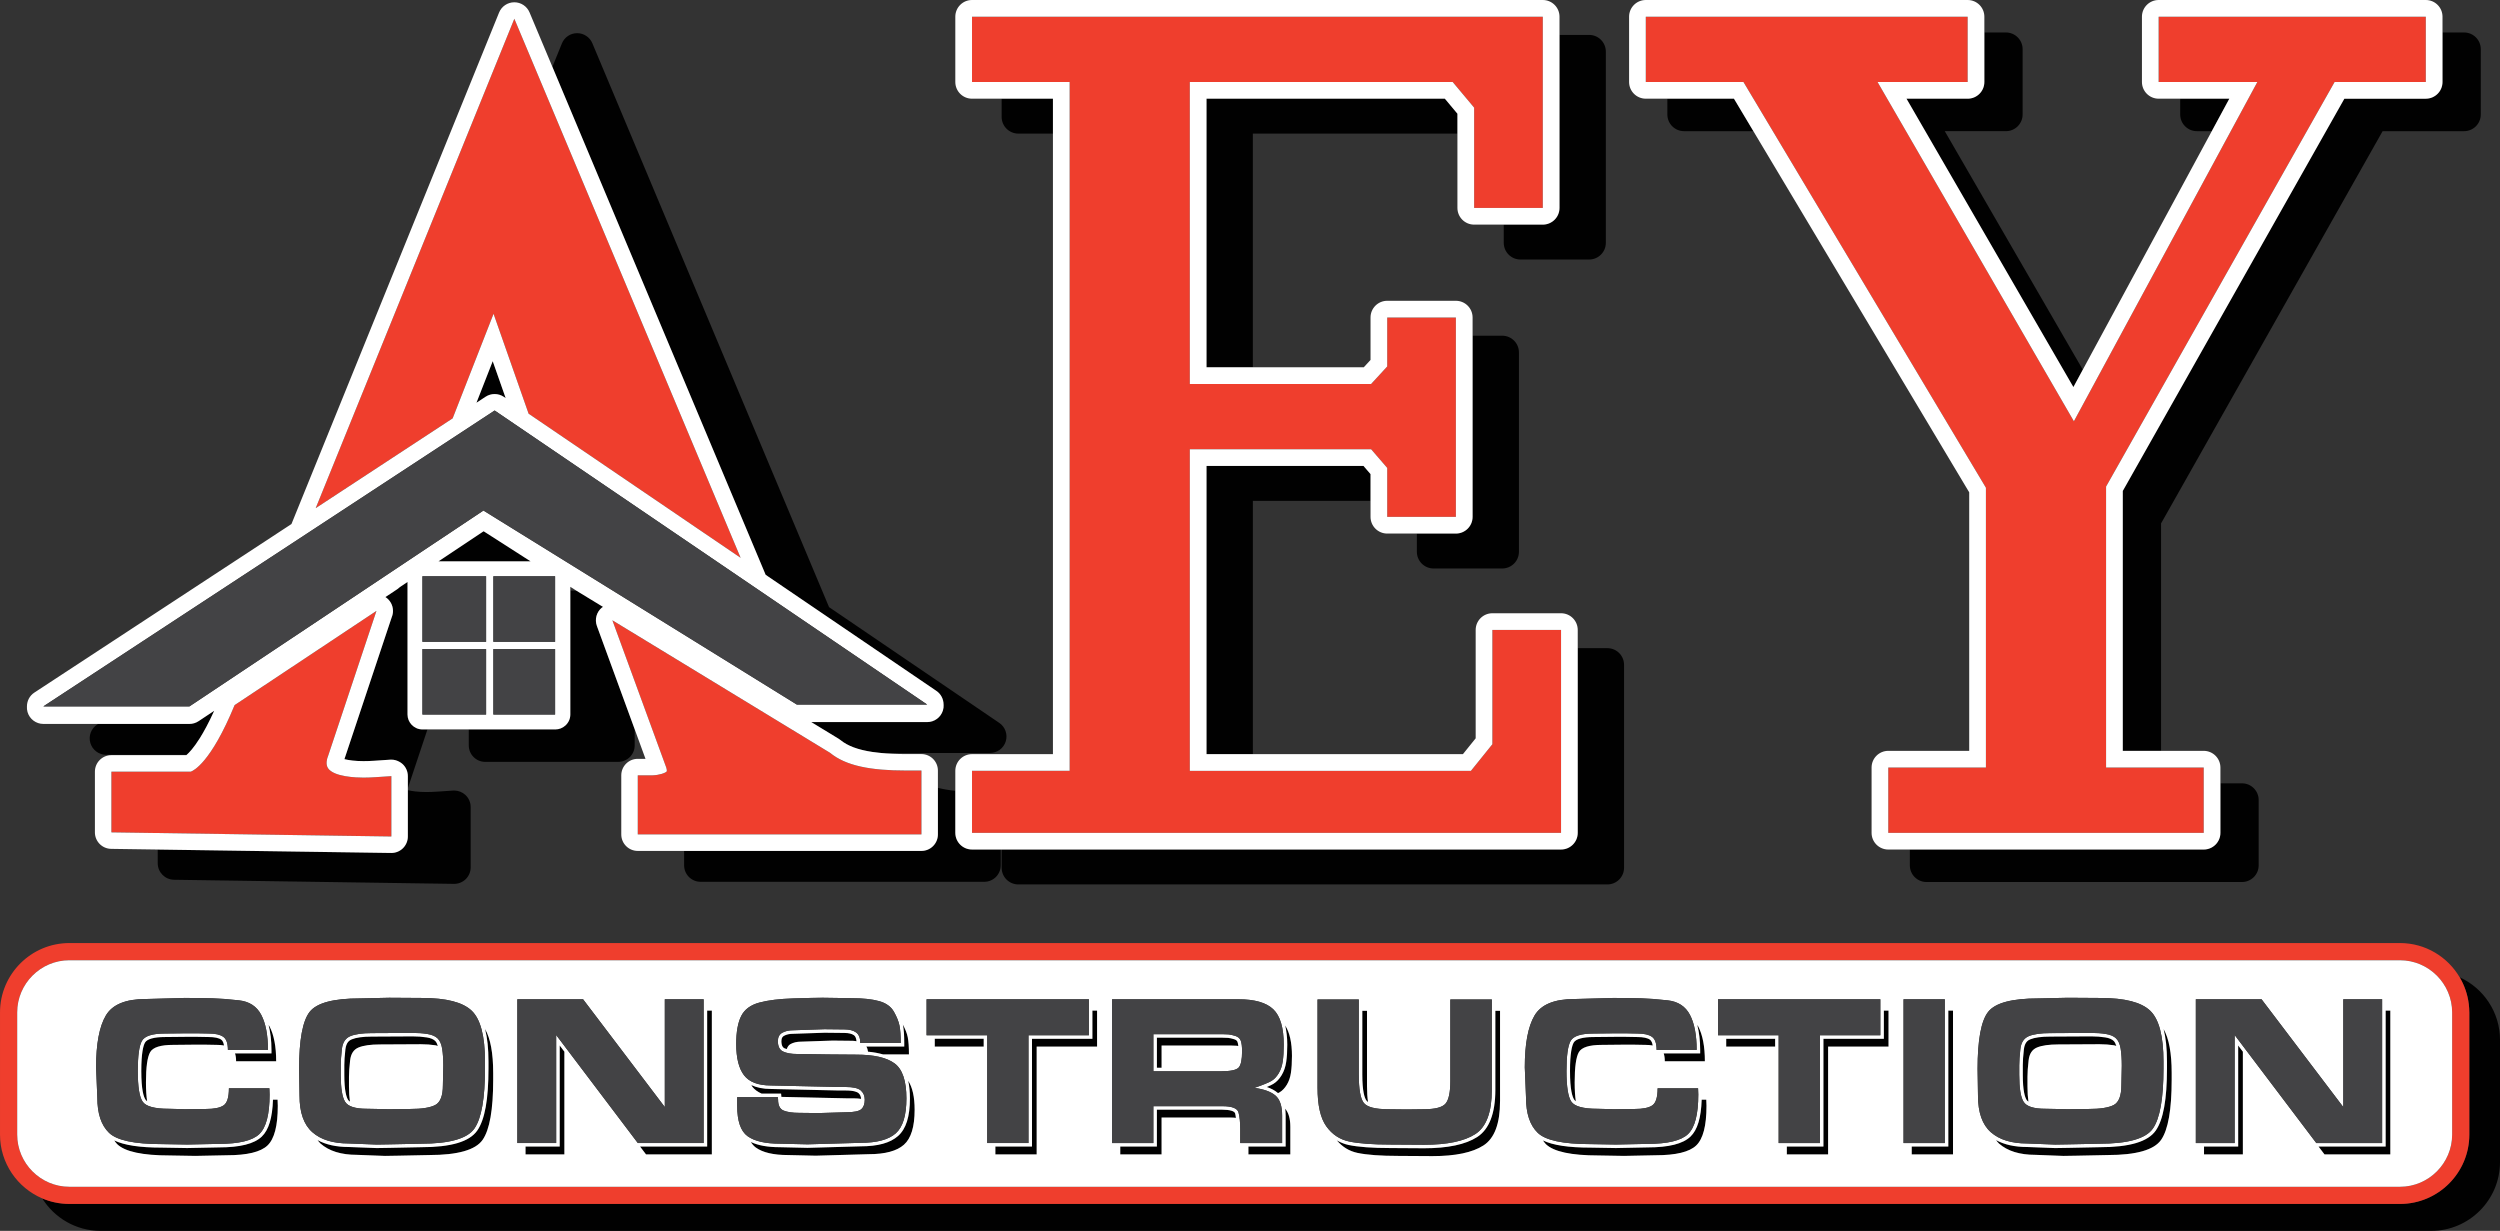
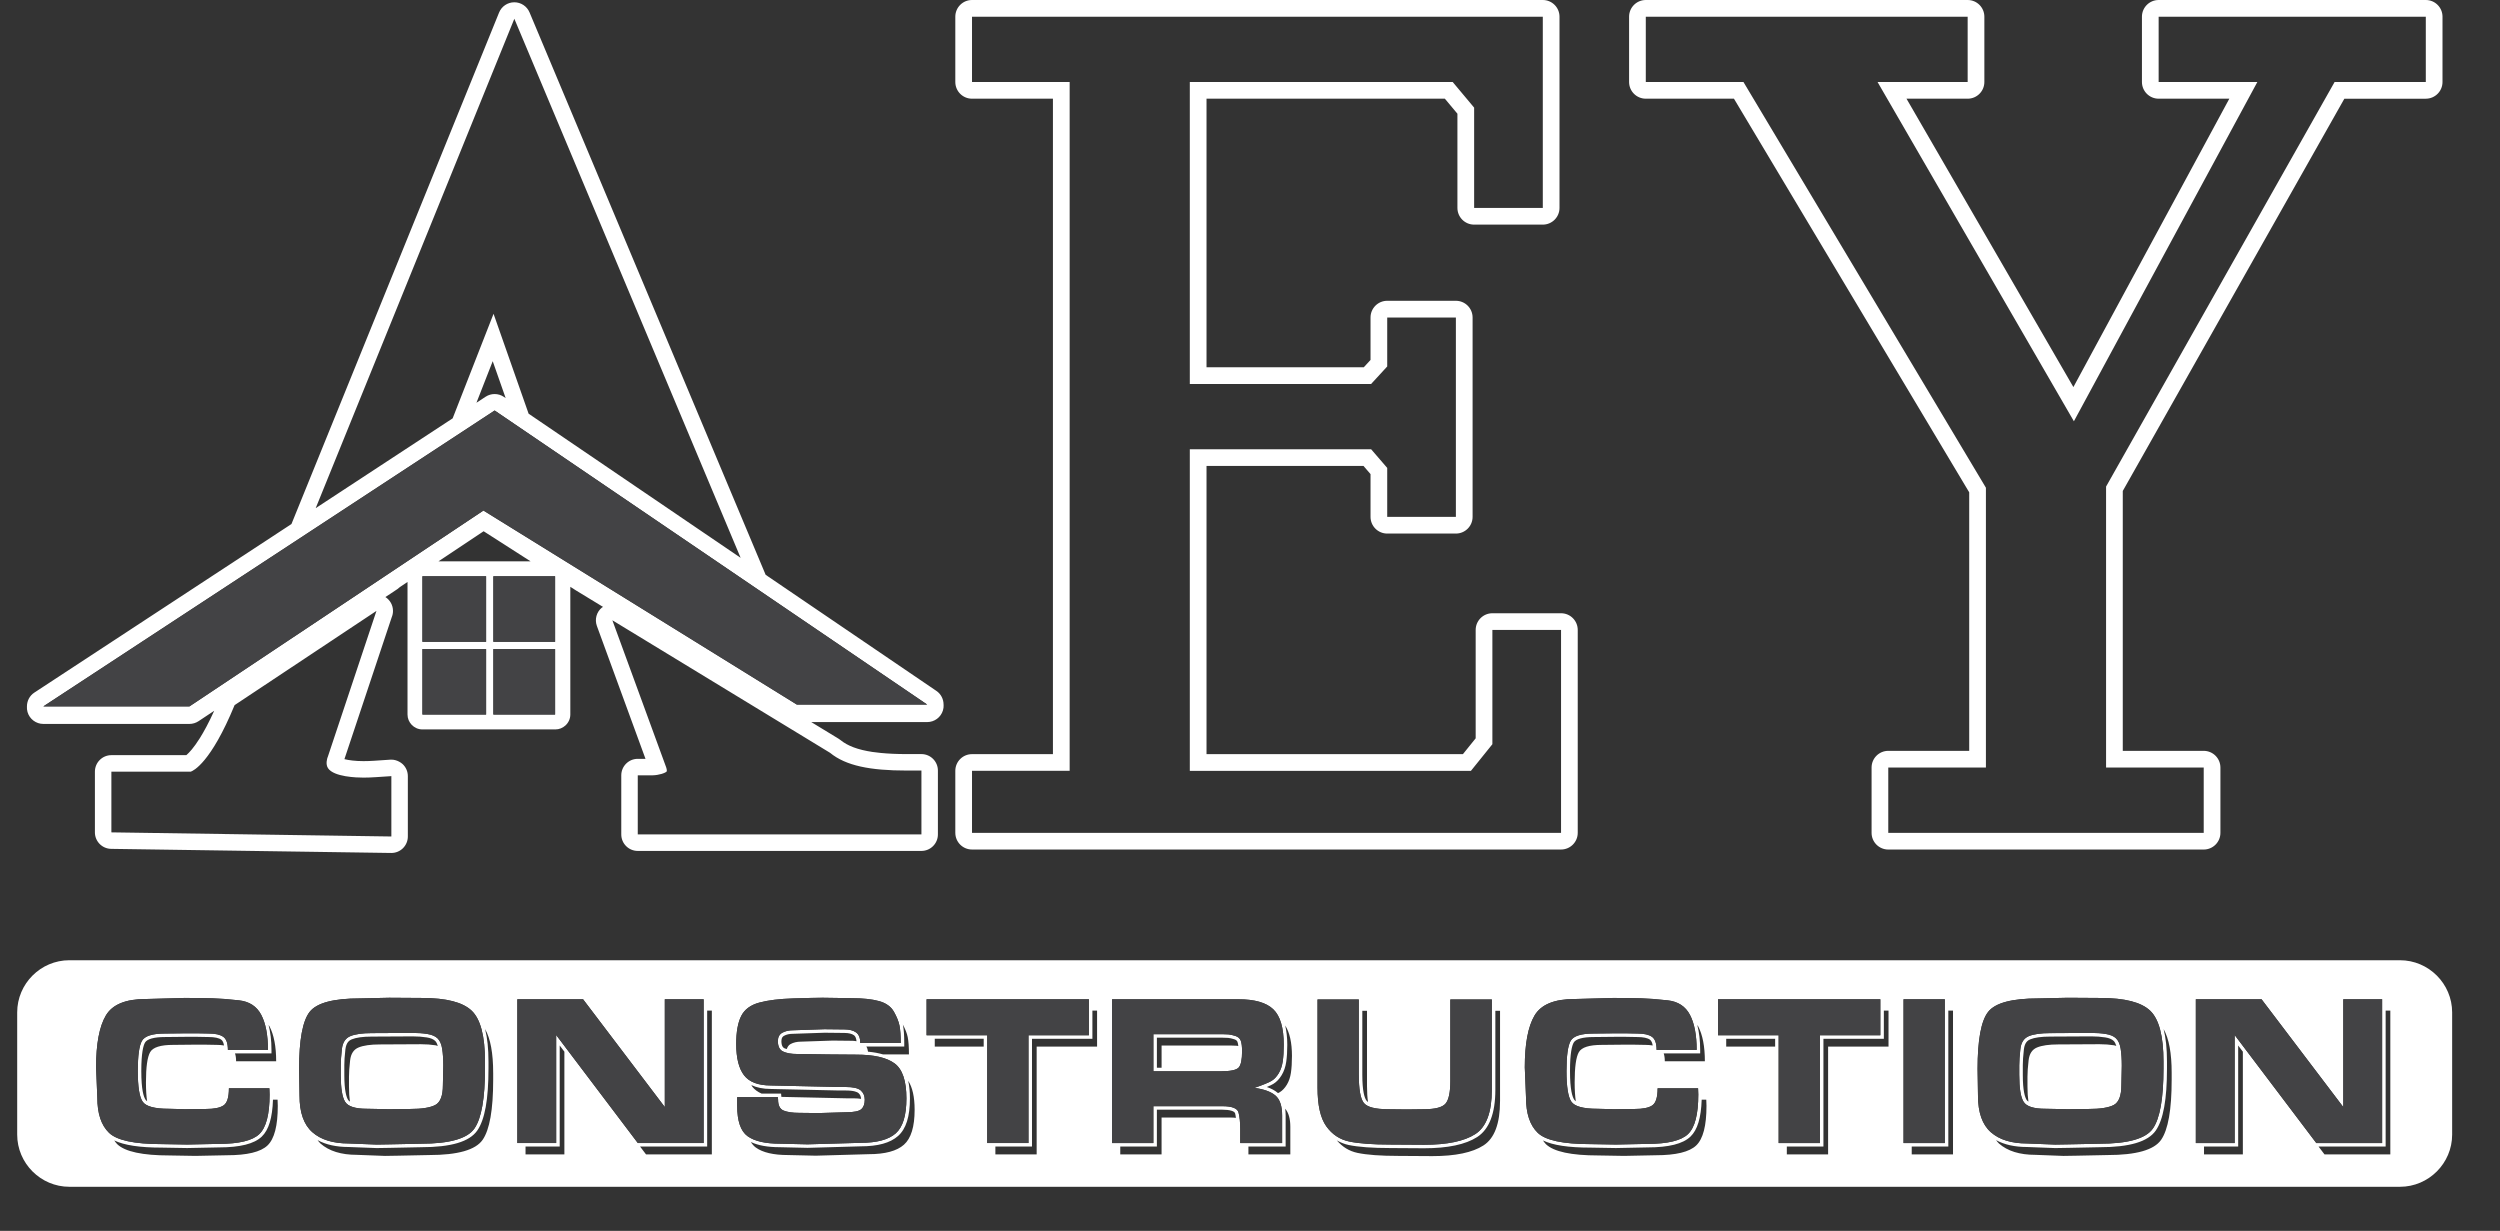
<svg xmlns="http://www.w3.org/2000/svg" id="Layer_2" viewBox="0 0 242.696 119.491">
  <rect x="0" y="0" width="242.696" height="119.491" fill="#333333" stroke="none" />
  <defs>
    <style>.cls-1{fill:#434345;}.cls-1,.cls-2,.cls-3,.cls-4{stroke-width:0px;}.cls-2{fill:#fff;}.cls-3{fill:#ef3e2d;}.cls-4{fill:#010101;}</style>
  </defs>
  <g id="LOGO:_PRODUCTION">
    <g id="LOGO:_PRODUCTION-2">
-       <path id="BLACK" class="cls-4" d="m39.593,76.709c.398.096,1.017.179,1.788.179.334,0,.694-.012,1.069-.038l1.536-.103c.036-.002.07-.003.106-.003.404,0,.796.154,1.093.432.324.303.507.726.507,1.17v5.859c0,.428-.171.839-.476,1.139-.3.296-.704.461-1.124.461h-.024l-27.178-.399c-.875-.014-1.577-.726-1.577-1.601v-1.331l1.6.024,21.057.309h.024c.42,0,.824-.164,1.124-.461.305-.3.476-.711.476-1.139v-4.497Zm.367-6.353c-.246-.26-.399-.608-.399-.994v-12.864l-.74.493c-.074.072-.152.135-.238.194l-1.168.775c.442.285.736.78.736,1.346,0,.216-.043.421-.122.61l-2.006,6.018-.329.987-2.258,6.775c.394.101,1.041.192,1.846.192.334,0,.694-.012,1.069-.038l1.536-.103c.036-.002.07-.003.106-.003.271,0,.534.075.769.204.115.064.226.136.324.227.324.303.507.726.507,1.17v1.173l1.903-5.709h-.486c-.414,0-.786-.176-1.05-.455Zm34.368-14.553l4.345,2.954,12.235,8.318c.451.307.698.814.693,1.34 0.0.007.003.013.004.02.007.178-.011.358-.066.535-.206.671-.826,1.129-1.529,1.129h-11.253l2.655,1.617c.063.039.125.082.182.128.693.568,1.696.943,3.097,1.154.263.039.543.072.835.1h10.582c.702,0,1.324-.457,1.529-1.129.207-.671-.048-1.399-.629-1.793l-16.525-11.238L57.505,4.2c-.25-.594-.831-.98-1.475-.98h-.01c-.647.003-1.23.397-1.473.999l-.921,2.27.878,2.092,19.824,47.222Zm-28.074-16.706l.889-.583c.266-.175.572-.262.877-.262.313,0,.629.092.899.277l.173.117-1.258-3.585-1.579,4.035Zm-26.866,32.58c.404-.642.878-1.51,1.406-2.676l-1.52,1.01c-.262.173-.57.267-.886.267h-8.863l-.068.042c-.605.379-.885,1.112-.689,1.798.197.685.826,1.158,1.538,1.158h7.816c.236-.205.675-.664,1.265-1.6Zm32.117-17.185l-.624-.4-3.932-2.519-4.379,2.919h8.934Zm39.546,26.513c0,.884-.716,1.601-1.6,1.601h-23.039v1.397c0,.884.716,1.601,1.6,1.601h27.538c.884,0,1.6-.718,1.6-1.601v-1.532h-2.789c-.896,0-1.62-.726-1.62-1.62v-4.08c-.592-.058-1.155-.154-1.69-.289v4.522Zm-30.868-14.12l-.578-1.58-1.66-4.538c-.233-.639-.038-1.355.488-1.786.022-.018.049-.024.072-.041.012-.009.027-.013.039-.022l-2.592-1.578h-.586v12.022c0,.425-.187.804-.478,1.069-.257.234-.596.38-.971.38h-8.41v1.55c0,.884.716,1.601,1.6,1.601h6.181c.008,0,.016-.002.024-.002h.658c.008 0.0.016.002.024.002h5.993c.008,0,.016-.002.024-.002h.004c.884,0,1.6-.718,1.6-1.6v-1.561l-.029-.078-1.404-3.837Zm178.599,27.99c.458.775.765,1.647.88,2.58.034.272.056.547.056.828v11.861c0,3.713-3.02,6.733-6.733,6.733H6.735c-.935,0-1.825-.192-2.635-.538,1.182,1.889,3.276,3.152,5.664,3.152h226.251c3.684,0,6.682-2.997,6.682-6.682v-11.861c0-2.696-1.609-5.019-3.914-6.074Zm-212.428,7.391h-3.539c.068.207.104.459.104.762h3.89c0-1.437-.218-2.571-.653-3.402-.024-.045-.058-.078-.083-.121.179.694.281,1.494.281,2.42v.341Zm-.944,8.077c-.738.704-2.103,1.047-4.169,1.047l-3.073.063-2.482-.043c-2.112,0-3.625-.23-4.595-.695.093.122.176.254.285.359.757.731,2.458,1.098,5.104,1.098l2.489.043,3.061-.063c1.961,0,3.275-.317,3.939-.952s.997-1.915.997-3.84l-.021-.606h-.446c-.056,1.76-.411,2.943-1.09,3.59Zm-8.612-8.907l2.033-.021h1.106l1.125.021c.259,0,.482.022.685.057-.038-.233-.113-.451-.266-.562-.233-.168-.653-.257-1.219-.257l-1.12-.021h-1.101l-2.038.021c-1.043,0-1.728.192-1.925.538-.164.286-.36.999-.36,2.764,0,1.804.224,2.509.413,2.782.03.044.081.095.153.147-.073-.487-.112-1.092-.112-1.828,0-1.483.135-2.461.406-2.934.269-.471,1.009-.707,2.221-.707Zm30.625,2.288c0,3.001-.355,4.972-1.088,6.024-.759,1.091-2.549,1.62-5.465,1.62l-3.021.063-1.283.021-2.713-.104c-1.205,0-2.218-.224-3.024-.669.094.111.176.236.285.332.831.731,2.007,1.098,3.535,1.098l2.725.104,1.264-.021,3.021-.063c2.776,0,4.508-.492,5.193-1.475.683-.983,1.026-2.925,1.026-5.829v-.67c0-1.92-.265-3.337-.786-4.261.221.849.331,1.897.331,3.161v.668Zm-13.454,3.224c-.058-.412-.092-.898-.092-1.482v-.944c0-.42.036-.947.11-1.584.072-.637.344-1.053.819-1.249.474-.195,1.165-.295,2.074-.295l3.989-.021c.5,0,.969.036,1.411.104.084.013.146.043.222.062-.065-.204-.145-.379-.257-.487-.171-.166-.445-.281-.814-.339-.421-.067-.879-.101-1.357-.101l-3.991.021c-.858,0-1.512.091-1.942.269-.226.092-.534.296-.612.973-.072.62-.106,1.139-.106,1.545v.945c0,1.514.202,2.151.372,2.42.039.062.107.112.173.163Zm20.366,4.359h-3.317v.761h3.771v-9.971l-.454-.601v9.811Zm14.315,0h-6.512l.576.761h6.39v-13.957h-.454v13.196Zm7.206-4.828l.001.007,6.379.141h.653c.271,0,.499.021.706.053-.017-.234-.09-.421-.253-.562-.108-.094-.414-.252-1.249-.252h-.659l-6.587-.147c-.761,0-1.389-.136-1.907-.377.031.045.053.102.086.145.228.298.54.519.916.683h1.89l.026.31Zm1.918-5.356l3.061-.104,1.934.021c.143,0,.257.026.382.043-.027-.266-.097-.473-.239-.576-.211-.152-.526-.229-.94-.229l-1.92-.021-3.073.104c-.346,0-.639.067-.868.197-.116.067-.252.185-.252.51,0,.502.176.644.31.707.059.028.146.041.216.064.064-.2.166-.37.352-.476.284-.159.629-.24,1.038-.24Zm10.01.132v.341h-3.681c.084.135.138.303.164.501.545.047,1.019.139,1.447.261h2.525c0-.713-.039-1.269-.118-1.675-.072-.37-.241-.786-.483-1.237.005.023.017.048.021.071.086.43.125,1.0.125,1.738Zm.553,5.38c0,1.764-.377,2.956-1.151,3.643-.762.678-1.956,1.007-3.641,1.007l-5.152.147-2.679-.063c-1.194,0-2.118-.17-2.821-.505.135.213.29.398.477.534.671.488,1.718.733,3.14.733l2.686.062,5.133-.146c1.593,0,2.735-.307,3.426-.921.692-.613,1.038-1.744,1.038-3.39,0-1.246-.211-2.18-.624-2.817.111.499.169,1.069.169,1.715Zm7.158-5.792h-4.75v.761h4.75v-.761Zm10.554,0h-5.865v10.463h-3.554v.761h4.008v-10.463h5.865v-3.494h-.454v2.733Zm13.389.656c.236,0,.44.009.611.022.047.004.107.017.162.026-.021-.194-.051-.324-.081-.399-.029-.077-.094-.188-.315-.257-.245-.075-.444-.12-.587-.132-.164-.014-.36-.021-.586-.021h-6.334v2.919h.455v-2.158h6.675Zm5.371,6.789v3.018h-3.613v.763h4.068v-2.679c0-.798-.173-1.376-.5-1.76.028.205.045.422.045.658Zm.055-5.203c-.072.49-.221.923-.44,1.286-.224.375-.497.659-.805.848-.142.087-.355.188-.641.307.432.144.783.332,1.058.567.01.008.016.021.026.03.062-.031.128-.064.173-.091.264-.161.493-.404.692-.733.197-.327.329-.714.394-1.161.067-.447.099-.983.099-1.612,0-1.314-.226-2.296-.658-2.974.126.541.204,1.149.204,1.873,0,.641-.034,1.199-.103,1.661Zm-6.2,4.643h-6.354v3.578h-3.555v.763h4.01v-3.58h6.693c.196,0,.364.014.523.032-.023-.152-.042-.313-.075-.435-.063-.224-.528-.358-1.242-.358Zm26.503-1.931c0,2.29-.594,3.833-1.766,4.587-1.124.723-2.857,1.089-5.152,1.089l-3.277-.021c-1.752,0-3.117-.101-4.059-.3-.412-.087-.785-.245-1.134-.444.534.629,1.195,1.043,2,1.213.921.195,2.252.293,3.989.293l3.278.021c2.237,0,3.893-.344,4.965-1.036,1.074-.69,1.61-2.124,1.61-4.299v-8.769h-.455v7.667Zm-12.914-7.667v6.202c0,1.636.221,2.271.406,2.514.03.04.079.086.146.133-.062-.426-.098-.93-.098-1.546v-7.303h-.455Zm32.799,4.136h-3.539c.068.207.104.459.104.762h3.89c0-1.437-.218-2.571-.653-3.402-.024-.045-.058-.078-.083-.121.179.694.281,1.494.281,2.42v.341Zm-9.556-.829l2.033-.021h1.106l1.125.021c.259,0,.482.022.685.057-.038-.232-.113-.451-.266-.562-.233-.168-.653-.257-1.219-.257l-1.12-.021h-1.101l-2.038.021c-1.043,0-1.728.192-1.925.538-.164.286-.36.999-.36,2.764,0,1.804.224,2.509.413,2.782.03.044.081.095.153.147-.073-.487-.112-1.092-.112-1.828,0-1.483.135-2.461.406-2.934.269-.471,1.009-.707,2.221-.707Zm8.612,8.907c-.738.704-2.103,1.047-4.169,1.047l-3.073.063-2.482-.043c-2.112,0-3.625-.23-4.595-.695.093.122.176.254.285.359.757.731,2.458,1.098,5.104,1.098l2.489.043,3.061-.063c1.961,0,3.275-.317,3.939-.952.665-.635.997-1.915.997-3.84l-.021-.606h-.446c-.056,1.76-.411,2.943-1.09,3.59Zm8.221-9.5h-4.75v.761h4.75v-.761Zm10.554,0h-5.865v10.463h-3.554v.761h4.008v-10.463h5.865v-3.494h-.454v2.733Zm6.259,10.463h-3.553v.76h4.008v-13.957h-.455v13.198Zm7.773-4.359c-.058-.412-.092-.898-.092-1.482v-.944c0-.42.036-.947.11-1.584.072-.637.344-1.053.819-1.249.474-.195,1.165-.295,2.074-.295l3.989-.021c.5,0,.969.036,1.411.104.084.013.146.043.222.062-.065-.204-.145-.379-.258-.487-.171-.166-.445-.281-.814-.339-.421-.067-.879-.101-1.357-.101l-3.991.021c-.858,0-1.512.091-1.942.269-.226.092-.534.296-.611.973-.072.62-.106,1.139-.106,1.545v.945c0,1.514.202,2.151.372,2.42.039.062.107.112.173.163Zm13.454-3.224c0,3.001-.355,4.972-1.088,6.024-.759,1.091-2.549,1.62-5.466,1.62l-3.021.063-1.283.021-2.713-.104c-1.205,0-2.218-.224-3.024-.669.094.111.176.236.285.332.831.731,2.007,1.098,3.535,1.098l2.725.104,1.264-.021,3.021-.063c2.776,0,4.508-.492,5.193-1.475.683-.983,1.026-2.925,1.026-5.829v-.67c0-1.92-.265-3.337-.786-4.261.221.849.331,1.897.331,3.161v.668Zm21.228,7.582h-6.512l.576.761h6.39v-13.957h-.454v13.196Zm-14.315,0h-3.317v.761h3.772v-9.971l-.454-.601v9.811Zm-84.231-65.279l-.683-.793h-15.239v27.977h4.497v-24.588h11.425v-2.596Zm9.908,4.15c0,.896-.726,1.622-1.622,1.622h-3.789v1.767c0,.896.724,1.622,1.62,1.622h6.666c.896,0,1.622-.726,1.622-1.622v-19.354c0-.896-.726-1.622-1.622-1.622h-2.875v17.588ZM102.217,9.581h-4.979v1.767c0,.896.725,1.622,1.62,1.622h3.359v-3.389Zm50.947,71.27c0,.894-.724,1.62-1.62,1.62h-54.306v1.768c0,.894.725,1.62,1.62,1.62h57.183c.896,0,1.62-.726,1.62-1.62v-19.695c0-.896-.724-1.622-1.62-1.622h-2.877v17.929Zm-1.769-60.668c0,.896-.726,1.622-1.622,1.622h-3.791v1.767c0,.896.726,1.622,1.622,1.622h6.666c.896,0,1.622-.726,1.622-1.622V5.011c0-.896-.726-1.622-1.622-1.622h-2.875v16.795Zm-9.91-9.145l-1.219-1.458h-23.138v26.072h4.497V12.97h19.86v-1.931Zm20.379-1.458v1.532c0,.896.726,1.622,1.622,1.622h6.729l-1.885-3.154h-6.466Zm52.069,72.891h-28.529v1.533c0,.894.724,1.62,1.62,1.62h30.623c.896,0,1.622-.726,1.622-1.62v-6.339c0-.896-.726-1.622-1.622-1.622h-2.093v4.807c0,.894-.726,1.62-1.622,1.62Zm21.56-72.891h-7.906l-21.511,38.08v25.229h3.715v-22.075l21.509-38.08h7.908c.896,0,1.622-.726,1.622-1.622v-6.337c0-.896-.726-1.622-1.622-1.622h-2.093v4.805c0,.896-.726,1.622-1.622,1.622Zm-44.476,0h-5.937l16.201,27.995.913-1.688-13.399-23.154h5.936c.896,0,1.622-.726,1.622-1.622v-6.337c0-.896-.726-1.622-1.622-1.622h-2.092v4.805c0,.896-.726,1.622-1.622,1.622Zm20.633,0v1.532c0,.896.726,1.622,1.622,1.622h1.442l1.705-3.154h-4.769Z" />
-       <path id="P45-8C" class="cls-3" d="m22.773,68.455l13.772-9.148-4.731,14.189-.015.031c-.031.089-.221.656.048,1.055.57.843,2.773.909,3.434.909.367,0,.762-.015,1.175-.043l1.536-.101v5.859l-27.18-.401v-5.895h7.713c.236-.081,1.935-.839,4.248-6.456Zm25.14-37.993l3.403,9.698,20.583,13.993L49.931,1.822l-19.284,47.507,13.295-8.717,3.971-10.151Zm16.76,44.039c.074.231.067.354.058.377-.098.164-.788.384-1.379.391h-1.44v5.738h27.538v-6.2h-1.44c-3.539,0-5.895-.464-7.432-1.723l-21.131-12.865,5.226,14.283ZM6.735,116.877c-.935,0-1.825-.192-2.635-.538-2.407-1.027-4.099-3.417-4.099-6.195v-11.861c0-3.712,3.021-6.733,6.735-6.733h226.251c2.468,0,4.624,1.339,5.796,3.325.458.775.765,1.647.88,2.58.034.272.056.547.056.828v11.861c0,3.713-3.02,6.733-6.733,6.733H6.735Zm0-1.667h226.251c2.787,0,5.066-2.28,5.066-5.066v-11.861c0-2.787-2.28-5.066-5.066-5.066H6.735c-2.787,0-5.066,2.28-5.066,5.066v11.861c0,2.787,2.28,5.066,5.066,5.066Zm144.809-54.054h-6.666v11.092l-2.083,2.585h-27.29v-31.221h17.602l1.562,1.812v4.753h6.666v-19.354h-6.666v4.753l-1.562,1.699h-17.602V7.959h25.519l2.083,2.49v9.734h6.666V1.622h-55.412v6.337h9.479v66.874h-9.479v6.019h57.183v-19.695Zm41.245-13.808v27.165h-9.479v6.339h30.623v-6.339h-9.479v-27.278l22.186-39.276h8.853V1.622h-25.935v6.337h9.583l-17.811,32.937-19.062-32.937h8.749V1.622h-31.246v6.337h9.479l23.539,39.389Z" />
      <path id="WHITE" class="cls-2" d="m4.209,70.278h14.18c.315,0,.623-.094.886-.267l1.52-1.01c-.528,1.166-1.002,2.034-1.406,2.676-.589.936-1.029,1.395-1.265,1.6-.012.01-.025.023-.036.032h-7.274c-.884,0-1.6.718-1.6,1.601v5.895c0,.875.702,1.588,1.576,1.601l4.523.066,1.6.024,21.057.309h.024c.42,0,.824-.164,1.124-.461.305-.3.476-.711.476-1.139v-5.859c0-.444-.183-.867-.507-1.17-.098-.091-.208-.164-.324-.227-.235-.129-.498-.204-.769-.204-.036,0-.07.002-.106.003l-1.536.103c-.375.026-.735.038-1.069.038-.805,0-1.452-.091-1.846-.192l2.258-6.775.329-.987,2.006-6.018c.079-.188.122-.394.122-.61,0-.566-.294-1.061-.736-1.346l1.168-.775c.086-.058.164-.122.238-.194l.74-.493v12.864c0,.386.153.734.399.994.264.279.635.455,1.05.455h12.907c.375,0,.713-.146.971-.38.292-.265.478-.644.478-1.069v-12.396l.529.339.057.035,2.592,1.578c-.012.009-.027.013-.039.022-.023.017-.05.023-.072.041-.526.432-.721,1.148-.488,1.786l1.66,4.538.578,1.58,1.404,3.837.029.078,1.049,2.868-.752-.002c-.884,0-1.6.718-1.6,1.601v5.738c0,.884.716,1.601,1.6,1.601h27.538c.884,0,1.6-.718,1.6-1.601v-6.2c0-.884-.716-1.6-1.6-1.6h-1.44c-.934,0-1.751-.038-2.485-.108-.292-.028-.573-.06-.835-.1-1.402-.211-2.404-.586-3.097-1.154-.056-.046-.118-.089-.182-.128l-2.655-1.617h11.253c.704,0,1.324-.457,1.529-1.129.055-.177.073-.357.066-.535-0-.007-.003-.013-.004-.02.005-.526-.242-1.033-.693-1.34l-12.235-8.318-4.345-2.954L54.504,8.581l-.878-2.092-2.22-5.287c-.25-.594-.831-.98-1.475-.98h-.01c-.647.003-1.23.397-1.473.999l-20.154,49.651L3.33,67.239c-.459.301-.715.81-.715,1.34-.011.179.004.361.056.541.197.685.826,1.158,1.538,1.158Zm27.606,3.217l-.015.031c-.031.089-.221.656.048,1.055.57.843,2.773.909,3.434.909.367,0,.762-.015,1.175-.043l1.536-.101v5.859l-27.18-.401v-5.895h7.713c.236-.081,1.935-.839,4.248-6.456l13.772-9.148-4.731,14.189Zm22.074-11.19h-5.993v-6.363h5.993v6.363Zm-11.318-7.813l4.379-2.919,3.932,2.519.624.4h-8.934Zm-1.562,1.449h6.181v6.363h-6.181v-6.363Zm6.182,13.422h-6.181v-6.353h6.181v6.353Zm6.698,0h-5.993v-6.353h5.993v6.353Zm26.69,3.718c1.536,1.259,3.893,1.723,7.432,1.723h1.44v6.2h-27.538v-5.738h1.44c.591-.007,1.281-.226,1.379-.391.009-.022.015-.146-.058-.377l-5.226-14.283,21.131,12.865ZM49.931,1.822l21.968,52.331-20.583-13.993-3.403-9.698-3.971,10.151-13.295,8.717L49.931,1.822Zm-.84,36.825l-.173-.117c-.271-.185-.586-.277-.899-.277-.305,0-.611.087-.877.262l-.889.583,1.579-4.035,1.258,3.585Zm-1.072,1.205l41.989,28.547h-12.651l-30.427-18.837-28.542,19.015H4.207l43.813-28.725Zm184.966,75.359c2.787,0,5.066-2.28,5.066-5.066v-11.861c0-2.787-2.28-5.066-5.066-5.066H6.735c-2.787,0-5.066,2.28-5.066,5.066v11.861c0,2.787,2.28,5.066,5.066,5.066h226.251ZM14.283,106.905c-.071-.052-.122-.103-.153-.147-.188-.272-.413-.978-.413-2.782,0-1.766.195-2.478.36-2.764.197-.346.882-.538,1.925-.538l2.038-.021h1.101l1.12.021c.567,0,.987.089,1.219.257.154.111.228.329.266.562-.203-.035-.426-.057-.685-.057l-1.125-.021h-1.106l-2.033.021c-1.213,0-1.953.236-2.221.707-.271.473-.406,1.451-.406,2.934,0,.736.039,1.341.112,1.828Zm7.397-6.25c-.296-.214-.767-.322-1.411-.322l-1.127-.021h-1.105l-2.035.022c-1.211,0-1.951.236-2.221.707-.269.471-.404,1.449-.404,2.934,0,1.526.158,2.518.474,2.975.315.457,1.158.687,2.526.687l1.56.041,2.054-.021c.803,0,1.375-.116,1.718-.351.343-.235.514-.788.514-1.658h3.929l.021.606c0,1.925-.334,3.206-.999,3.84-.665.635-1.977.952-3.939.952l-3.061.063-2.487-.041c-2.646,0-4.349-.367-5.104-1.1-.759-.733-1.136-1.872-1.136-3.42l-.12-2.931c0-2.288.317-3.965.949-5.034.632-1.067,1.922-1.6,3.871-1.6l3.751-.104c1.093,0,1.994.01,2.704.031.713.021,1.574.087,2.588.199s1.737.582,2.172,1.413c.435.831.651,1.963.651,3.4h-3.89c0-.634-.147-1.057-.444-1.269Zm7.354,3.132c0-2.831.343-4.684,1.028-5.556.685-.872,2.31-1.307,4.878-1.307l2.843-.063,3.198.021c2.343,0,3.946.413,4.809,1.235.862.824,1.293,2.47,1.293,4.94v.668c0,2.903-.343,4.845-1.028,5.829-.683.983-2.415,1.476-5.193,1.476l-3.021.062-1.264.022-2.725-.106c-1.526,0-2.704-.365-3.533-1.098-.829-.733-1.243-1.915-1.243-3.547l-.041-2.574Zm25.755,8.28h-3.771v-.761h3.317v-9.811l.454.601v9.971Zm-4.567-15.06h6.382l7.934,10.463v-10.463h3.772v13.957h-6.39l-7.925-10.484v10.484h-3.772v-13.957Zm29.6-.147l2.804.041c1.118,0,2.019.094,2.704.283.685.188,1.168.534,1.451,1.036.284.502.464.956.543,1.36.081.404.12.963.12,1.673h-3.931c0-.488-.135-.829-.404-1.024-.271-.195-.649-.293-1.136-.293l-1.935-.021-3.061.104c-.408,0-.754.081-1.036.24-.283.161-.425.43-.425.807,0,.516.168.855.504,1.014.336.161.793.242,1.372.242h.416l2.686.041,2.644.021c1.699,0,2.932.283,3.703.848.771.565,1.154,1.699,1.154,3.402,0,1.646-.344,2.776-1.036,3.39-.69.613-1.833.922-3.426.922l-5.135.146-2.686-.063c-1.422,0-2.468-.243-3.14-.731-.671-.488-1.007-1.473-1.007-2.951v-.838h3.95l.021.231c0,.572.18.93.543,1.077.361.146.865.219,1.511.219l1.896.021,2.684-.082c.738,0,1.218-.098,1.442-.295.224-.195.336-.502.336-.92,0-.377-.128-.677-.385-.901-.257-.223-.747-.334-1.471-.334h-.651l-6.596-.147c-1.237,0-2.11-.331-2.615-.993-.507-.663-.76-1.677-.76-3.045,0-1.158.161-2.057.483-2.699.324-.641.909-1.077,1.757-1.307.85-.231,1.961-.367,3.338-.409,1.375-.041,2.3-.062,2.775-.062Zm-3.439,4.978c-.07-.023-.157-.036-.216-.064-.134-.063-.31-.206-.31-.707,0-.325.135-.444.252-.51.23-.13.522-.197.868-.197l3.073-.104,1.92.021c.414,0,.73.077.94.229.142.103.212.31.239.576-.124-.017-.238-.043-.382-.043l-1.934-.021-3.061.104c-.409,0-.754.081-1.038.24-.186.106-.289.277-.352.476Zm-3.359,3.646c-.033-.042-.055-.099-.086-.145.517.242,1.145.377,1.907.377l6.587.147h.659c.834,0,1.141.158,1.249.252.163.14.236.327.253.562-.206-.032-.434-.053-.706-.053h-.653l-6.379-.141-.001-.007-.026-.31h-1.89c-.375-.164-.688-.385-.916-.683Zm16.927-8.477h15.758v3.494h-5.865v10.463h-4.008v-10.463h-5.885v-3.494Zm.795,3.835h4.75v.761h-4.75v-.761Zm28.711,7.646h-6.693v3.58h-4.01v-.763h3.555v-3.578h6.354c.714,0,1.178.134,1.242.358.034.122.053.283.075.435-.16-.018-.327-.032-.523-.032Zm-11.497-11.481h12.262c1.581,0,2.71.324,3.388.973.677.649,1.016,1.797,1.016,3.443,0,.629-.033,1.165-.098,1.612-.067.447-.199.834-.396,1.161s-.428.572-.69.733c-.264.159-.817.387-1.66.68.922.125,1.6.373,2.035.742.433.37.651,1.016.651,1.937v2.677h-4.068v-1.338c0-.683-.057-1.228-.168-1.632-.111-.406-.635-.608-1.569-.608h-6.695v3.578h-4.008v-13.957Zm17.303,15.061h-4.068v-.763h3.613v-3.018c0-.236-.017-.453-.045-.658.326.383.5.962.5,1.76v2.679Zm2.64-15.039h4.008v7.303c0,1.394.159,2.302.474,2.72.317.42,1.112.629,2.389.629l1.797.021,1.66-.021c1.093,0,1.793-.182,2.102-.545.31-.363.464-1.094.464-2.198v-7.91h4.029v8.768c0,2.177-.536,3.611-1.608,4.301-1.074.69-2.728,1.036-4.967,1.036l-3.278-.021c-1.737,0-3.068-.099-3.987-.295-.921-.195-1.667-.69-2.232-1.485-.567-.795-.849-2.043-.849-3.746v-8.559Zm25.076,9.877c-.071-.052-.122-.103-.153-.147-.188-.272-.413-.978-.413-2.782,0-1.766.195-2.478.36-2.764.197-.346.882-.538,1.925-.538l2.038-.021h1.101l1.12.021c.567,0,.987.089,1.219.257.154.111.228.329.266.562-.203-.035-.426-.057-.685-.057l-1.125-.021h-1.106l-2.033.021c-1.213,0-1.953.236-2.221.707-.271.473-.406,1.451-.406,2.934,0,.736.039,1.341.112,1.828Zm7.397-6.25c-.296-.214-.767-.322-1.411-.322l-1.127-.021h-1.105l-2.035.022c-1.211,0-1.951.236-2.221.707-.269.471-.404,1.449-.404,2.934,0,1.526.158,2.518.474,2.975.315.457,1.158.687,2.526.687l1.56.041,2.054-.021c.803,0,1.375-.116,1.718-.351.343-.235.514-.788.514-1.658h3.929l.021.606c0,1.925-.334,3.206-.999,3.84-.665.635-1.977.952-3.939.952l-3.061.063-2.487-.041c-2.646,0-4.349-.367-5.104-1.1-.759-.733-1.136-1.872-1.136-3.42l-.12-2.931c0-2.288.317-3.965.949-5.034.632-1.067,1.922-1.6,3.871-1.6l3.751-.104c1.093,0,1.994.01,2.704.031.713.021,1.574.087,2.588.199s1.737.582,2.172,1.413c.435.831.651,1.963.651,3.4h-3.89c0-.634-.147-1.057-.444-1.269Zm6.407-3.648h15.758v3.494h-5.865v10.463h-4.008v-10.463h-5.885v-3.494Zm.795,3.835h4.75v.761h-4.75v-.761Zm24.401,2.945c0-2.831.343-4.684,1.028-5.556.685-.872,2.311-1.307,4.878-1.307l2.843-.063,3.198.021c2.343,0,3.946.413,4.81,1.235.862.824,1.293,2.47,1.293,4.94v.668c0,2.903-.343,4.845-1.028,5.829-.683.983-2.415,1.476-5.193,1.476l-3.021.062-1.264.022-2.725-.106c-1.526,0-2.704-.365-3.533-1.098-.829-.733-1.244-1.915-1.244-3.547l-.041-2.574Zm25.755,8.28h-3.772v-.761h3.317v-9.811l.454.601v9.971Zm-4.567-15.06h6.382l7.934,10.463v-10.463h3.772v13.957h-6.39l-7.925-10.484v10.484h-3.771v-13.957Zm18.882,15.06h-6.39l-.576-.761h6.512v-13.196h.454v13.957Zm-21.227-7.911v.67c0,2.903-.343,4.845-1.026,5.829-.685.983-2.417,1.475-5.193,1.475l-3.021.063-1.264.021-2.725-.104c-1.528,0-2.704-.367-3.535-1.098-.109-.096-.191-.221-.285-.332.807.444,1.819.669,3.024.669l2.713.104,1.283-.021,3.021-.063c2.917,0,4.707-.529,5.466-1.62.733-1.052,1.088-3.023,1.088-6.024v-.668c0-1.264-.111-2.311-.331-3.161.522.925.786,2.341.786,4.261Zm-21.227,7.909h-4.008v-.76h3.553v-13.198h.455v13.957Zm-4.803-15.06h4.008v13.959h-4.008v-13.959Zm-1.457,4.598h-5.865v10.463h-4.008v-.761h3.554v-10.463h5.865v-2.733h.454v3.494Zm-17.672,5.755c0,1.925-.332,3.205-.997,3.84-.665.635-1.978.952-3.939.952l-3.061.063-2.489-.043c-2.646,0-4.347-.367-5.104-1.098-.109-.105-.192-.237-.285-.359.969.466,2.483.695,4.595.695l2.482.043,3.073-.063c2.066,0,3.431-.343,4.169-1.047.679-.647,1.034-1.83,1.09-3.59h.446l.021.606Zm-.81-7.733c.435.831.653,1.965.653,3.402h-3.89c0-.303-.036-.555-.104-.762h3.539v-.341c0-.926-.101-1.726-.281-2.42.025.043.059.076.083.121Zm-19.232,7.274c0,2.175-.536,3.609-1.61,4.299-1.072.692-2.728,1.036-4.965,1.036l-3.278-.021c-1.737,0-3.068-.098-3.989-.293-.805-.171-1.466-.584-2-1.213.349.199.722.357,1.134.444.942.199,2.307.3,4.059.3l3.277.021c2.295,0,4.028-.367,5.152-1.089,1.172-.754,1.766-2.297,1.766-4.587v-7.667h.455v8.769Zm-12.817.08c-.067-.047-.116-.093-.146-.133-.185-.243-.406-.879-.406-2.514v-6.202h.455v7.303c0,.616.036,1.121.098,1.546Zm-7.383-4.455c0,.629-.033,1.165-.099,1.612-.065.447-.197.834-.394,1.161-.199.329-.428.572-.692.733-.045.027-.111.06-.173.091-.01-.009-.016-.021-.026-.03-.276-.235-.627-.423-1.058-.567.286-.118.498-.219.641-.307.308-.188.581-.473.805-.848.219-.363.368-.796.44-1.286.069-.462.103-1.021.103-1.661,0-.724-.078-1.331-.204-1.873.432.679.658,1.66.658,2.974Zm-18.918-.92h-5.865v10.463h-4.008v-.761h3.554v-10.463h5.865v-2.733h.454v3.494Zm-18.749,9.521c-.69.615-1.833.921-3.426.921l-5.133.146-2.686-.062c-1.422,0-2.468-.245-3.14-.733-.187-.136-.342-.321-.477-.534.703.335,1.627.505,2.821.505l2.679.063,5.152-.147c1.685,0,2.879-.329,3.641-1.007.774-.687,1.151-1.879,1.151-3.643,0-.646-.058-1.217-.169-1.715.413.637.624,1.571.624,2.817,0,1.646-.346,2.776-1.038,3.39Zm.367-10.443c.079.406.118.963.118,1.675h-2.525c-.427-.122-.901-.214-1.447-.261-.026-.198-.08-.366-.164-.501h3.681v-.341c0-.738-.039-1.309-.125-1.738-.004-.022-.016-.048-.021-.071.243.451.411.868.483,1.237Zm-19.016,11.385h-6.39l-.576-.761h6.512v-13.196h.454v13.957Zm-21.227-7.911v.67c0,2.903-.343,4.845-1.026,5.829-.685.983-2.417,1.475-5.193,1.475l-3.021.063-1.264.021-2.725-.104c-1.528,0-2.704-.367-3.535-1.098-.109-.096-.191-.221-.285-.332.807.444,1.82.669,3.024.669l2.713.104,1.283-.021,3.021-.063c2.917,0,4.707-.529,5.465-1.62.733-1.052,1.088-3.023,1.088-6.024v-.668c0-1.264-.111-2.311-.331-3.161.522.925.786,2.341.786,4.261Zm-20.911,3.202c0,1.925-.332,3.205-.997,3.84s-1.978.952-3.939.952l-3.061.063-2.489-.043c-2.646,0-4.347-.367-5.104-1.098-.109-.105-.192-.237-.285-.359.969.466,2.483.695,4.595.695l2.482.043,3.073-.063c2.066,0,3.431-.343,4.169-1.047.679-.647,1.034-1.83,1.09-3.59h.446l.021.606Zm-.81-7.733c.435.831.653,1.965.653,3.402h-3.89c0-.303-.036-.555-.104-.762h3.539v-.341c0-.926-.101-1.726-.281-2.42.025.043.059.076.083.121Zm9.455,8.012l2.151.043,2.054-.022c1.132,0,1.946-.128,2.439-.387s.74-.899.74-1.92l.039-1.889c0-.644-.036-1.192-.108-1.648-.072-.454-.221-.79-.444-1.007-.224-.218-.557-.36-.999-.43-.44-.07-.911-.104-1.411-.104l-3.989.021c-.908,0-1.6.098-2.072.293-.474.197-.748.613-.82,1.249-.072.637-.108,1.165-.108,1.584v.945c0,1.286.14,2.155.425,2.602.283.449.983.671,2.103.671Zm-2.187-4.219c0-.406.034-.925.106-1.545.077-.677.385-.88.612-.973.43-.178,1.084-.269,1.942-.269l3.991-.021c.478,0,.935.034,1.357.101.368.058.642.173.814.339.113.108.193.283.257.487-.076-.019-.138-.048-.222-.062-.442-.068-.911-.104-1.411-.104l-3.989.021c-.909,0-1.6.099-2.074.295-.474.195-.747.611-.819,1.249-.074.637-.11,1.165-.11,1.584v.944c0,.585.033,1.071.092,1.482-.066-.051-.134-.101-.173-.163-.17-.269-.372-.906-.372-2.42v-.945Zm86.819.222c.223-.236.336-.767.336-1.589,0-.461-.043-.803-.128-1.026s-.264-.377-.533-.461c-.271-.084-.492-.132-.663-.146-.171-.014-.375-.022-.611-.022h-6.675v3.6h6.575c.909,0,1.475-.118,1.699-.356Zm-7.934.015v-2.919h6.334c.226,0,.421.007.586.021.144.012.343.057.587.132.221.069.286.18.315.257.029.075.06.205.081.399-.055-.009-.115-.022-.162-.026-.171-.014-.375-.022-.611-.022h-6.675v2.158h-.455Zm86.247,3.981l2.151.043,2.054-.022c1.132,0,1.946-.128,2.439-.387.493-.259.74-.899.74-1.92l.039-1.889c0-.644-.036-1.192-.108-1.648-.072-.454-.221-.79-.444-1.007-.224-.218-.557-.36-.999-.43-.44-.07-.911-.104-1.411-.104l-3.989.021c-.908,0-1.6.098-2.073.293-.474.197-.748.613-.82,1.249-.072.637-.108,1.165-.108,1.584v.945c0,1.286.14,2.155.425,2.602.283.449.983.671,2.103.671Zm-2.187-4.219c0-.406.034-.925.106-1.545.077-.677.385-.88.611-.973.43-.178,1.084-.269,1.942-.269l3.991-.021c.478,0,.935.034,1.357.101.368.058.642.173.814.339.113.108.193.283.258.487-.076-.019-.138-.048-.222-.062-.442-.068-.911-.104-1.411-.104l-3.989.021c-.909,0-1.6.099-2.074.295-.474.195-.747.611-.819,1.249-.074.637-.11,1.165-.11,1.584v.944c0,.585.033,1.071.092,1.482-.066-.051-.134-.101-.173-.163-.17-.269-.372-.906-.372-2.42v-.945Zm-103.629-22.567c0,.894.724,1.62,1.62,1.62h57.183c.896,0,1.62-.726,1.62-1.62v-19.695c0-.896-.724-1.622-1.62-1.622h-6.666c-.896,0-1.622.726-1.622,1.622v10.52l-1.237,1.535h-24.892v-27.977h15.239l.683.793v4.15c0,.896.725,1.622,1.62,1.622h6.666c.896,0,1.622-.726,1.622-1.622v-19.354c0-.896-.726-1.622-1.622-1.622h-6.666c-.896,0-1.62.726-1.62,1.622v4.121l-.653.709h-15.269V9.581h23.138l1.219,1.458v9.145c0,.896.726,1.622,1.622,1.622h6.666c.896,0,1.622-.726,1.622-1.622V1.622c0-.896-.726-1.622-1.622-1.622h-55.412c-.896,0-1.62.726-1.62,1.622v6.337c0,.896.724,1.622,1.62,1.622h7.857v63.63h-7.857c-.896,0-1.62.726-1.62,1.622v6.019Zm1.62-6.019h9.479V7.959h-9.479V1.622h55.412v18.561h-6.666v-9.734l-2.083-2.49h-25.519v29.316h17.602l1.562-1.699v-4.753h6.666v19.354h-6.666v-4.753l-1.562-1.812h-17.602v31.221h27.29l2.083-2.585v-11.092h6.666v19.695h-57.183v-6.019ZM159.771,9.581h8.559l1.885,3.154,20.953,35.06v25.096h-7.858c-.894,0-1.62.726-1.62,1.622v6.339c0,.894.726,1.62,1.62,1.62h30.623c.896,0,1.622-.726,1.622-1.62v-6.339c0-.896-.726-1.622-1.622-1.622h-7.857v-25.229l21.511-38.08h7.906c.896,0,1.622-.726,1.622-1.622V1.622c0-.896-.726-1.622-1.622-1.622h-25.935c-.896,0-1.622.726-1.622,1.622v6.337c0,.896.726,1.622,1.622,1.622h6.861l-1.705,3.154-12.52,23.154-.913,1.688-16.201-27.995h5.937c.896,0,1.622-.726,1.622-1.622V1.622c0-.896-.726-1.622-1.622-1.622h-31.246c-.896,0-1.622.726-1.622,1.622v6.337c0,.896.726,1.622,1.622,1.622Zm0-7.959h31.246v6.337h-8.749l19.062,32.937,17.811-32.937h-9.583V1.622h25.935v6.337h-8.853l-22.186,39.276v27.278h9.479v6.339h-30.623v-6.339h9.479v-27.165l-23.539-39.389h-9.479V1.622Z" />
      <path id="P179-14C" class="cls-1" d="m41.008,62.304v-6.363h6.181v6.363h-6.181Zm6.887.706v6.353h5.993v-6.353h-5.993Zm-6.887,0v6.353h6.181v-6.353h-6.181Zm6.887-.706h5.993v-6.363h-5.993v6.363Zm-22.533,36.22c-.435-.831-1.158-1.302-2.172-1.413s-1.875-.178-2.588-.199c-.711-.021-1.612-.031-2.704-.031l-3.751.104c-1.949,0-3.239.533-3.871,1.6-.632,1.069-.949,2.746-.949,5.034l.12,2.931c0,1.548.377,2.687,1.136,3.42.755.733,2.458,1.1,5.104,1.1l2.487.041,3.061-.063c1.963,0,3.275-.317,3.939-.952.665-.634.999-1.915.999-3.84l-.021-.606h-3.929c0,.87-.171,1.423-.514,1.658-.343.235-.915.351-1.718.351l-2.054.021-1.56-.041c-1.369,0-2.211-.229-2.526-.687-.317-.457-.474-1.449-.474-2.975,0-1.485.135-2.463.404-2.934.271-.471,1.011-.707,2.221-.707l2.035-.022h1.105l1.127.021c.644,0,1.115.108,1.411.322.296.212.444.635.444,1.269h3.89c0-1.437-.216-2.569-.651-3.4Zm4.956,11.384c-.829-.733-1.243-1.915-1.243-3.547l-.041-2.574c0-2.831.343-4.684,1.028-5.556.685-.872,2.31-1.307,4.878-1.307l2.843-.063,3.198.021c2.343,0,3.946.413,4.809,1.235.862.824,1.293,2.47,1.293,4.94v.668c0,2.903-.343,4.845-1.028,5.829-.683.983-2.415,1.476-5.193,1.476l-3.021.062-1.264.022-2.725-.106c-1.526,0-2.704-.365-3.533-1.098Zm2.764-5.544c0,1.286.14,2.155.425,2.602.283.449.983.671,2.103.671l2.151.043,2.054-.022c1.132,0,1.946-.128,2.439-.387s.74-.899.74-1.92l.039-1.889c0-.644-.036-1.192-.108-1.648-.072-.454-.221-.79-.444-1.007-.224-.218-.557-.36-.999-.43-.44-.07-.911-.104-1.411-.104l-3.989.021c-.908,0-1.6.098-2.072.293-.474.197-.748.613-.82,1.249-.072.637-.108,1.165-.108,1.584v.945Zm20.911-3.883l7.925,10.484h6.39v-13.957h-3.772v10.463l-7.934-10.463h-6.382v13.957h3.772v-10.484Zm17.959-1.842c-.322.642-.483,1.542-.483,2.699,0,1.369.253,2.383.76,3.045.505.663,1.379.993,2.615.993l6.596.147h.651c.725,0,1.214.111,1.471.334.257.224.385.524.385.901,0,.418-.111.724-.336.92-.224.197-.704.295-1.442.295l-2.684.082-1.896-.021c-.646,0-1.149-.074-1.511-.219-.363-.147-.543-.505-.543-1.077l-.021-.231h-3.95v.838c0,1.478.336,2.463,1.007,2.951.671.488,1.718.731,3.14.731l2.686.063,5.135-.146c1.593,0,2.735-.308,3.426-.922.692-.613,1.036-1.744,1.036-3.39,0-1.703-.384-2.836-1.154-3.402-.771-.565-2.004-.848-3.703-.848l-2.644-.021-2.686-.041h-.416c-.579,0-1.036-.081-1.372-.242-.336-.159-.504-.498-.504-1.014,0-.377.142-.646.425-.807.283-.159.629-.24,1.036-.24l3.061-.104,1.935.021c.486,0,.865.098,1.136.293.269.195.404.536.404,1.024h3.931c0-.711-.039-1.269-.12-1.673-.079-.404-.259-.858-.543-1.36-.283-.502-.766-.848-1.451-1.036-.685-.188-1.586-.283-2.704-.283l-2.804-.041c-.474,0-1.399.021-2.775.062-1.377.043-2.489.178-3.338.409-.848.229-1.434.666-1.757,1.307Zm23.883,12.326h4.008v-10.463h5.865v-3.494h-15.758v3.494h5.885v10.463Zm16.132-0h-4.008v-13.957h12.262c1.581,0,2.71.324,3.388.973.677.649,1.016,1.797,1.016,3.443,0,.629-.033,1.165-.098,1.612-.067.447-.199.834-.396,1.161s-.428.572-.69.733c-.264.159-.817.387-1.66.68.922.125,1.6.373,2.035.742.433.37.651,1.016.651,1.937v2.677h-4.068v-1.338c0-.683-.057-1.228-.168-1.632-.111-.406-.635-.608-1.569-.608h-6.695v3.578Zm0-6.968h6.575c.909,0,1.475-.118,1.699-.356.223-.236.336-.767.336-1.589,0-.461-.043-.803-.128-1.026s-.264-.377-.533-.461c-.271-.084-.492-.132-.663-.146-.171-.014-.375-.022-.611-.022h-6.675v3.6Zm19.017,6.821c.92.195,2.251.295,3.987.295l3.278.021c2.239,0,3.893-.346,4.967-1.036,1.072-.69,1.608-2.124,1.608-4.301v-8.768h-4.029v7.91c0,1.103-.154,1.834-.464,2.198-.308.363-1.009.545-2.102.545l-1.66.021-1.797-.021c-1.278,0-2.072-.209-2.389-.629-.315-.418-.474-1.326-.474-2.72v-7.303h-4.008v8.559c0,1.702.283,2.951.849,3.746.565.795,1.31,1.29,2.232,1.485Zm33.074-12.293c-.435-.831-1.158-1.302-2.172-1.413s-1.875-.178-2.588-.199c-.711-.021-1.612-.031-2.704-.031l-3.751.104c-1.949,0-3.239.533-3.871,1.6-.632,1.069-.949,2.746-.949,5.034l.12,2.931c0,1.548.377,2.687,1.136,3.42.755.733,2.458,1.1,5.104,1.1l2.487.041,3.061-.063c1.963,0,3.275-.317,3.939-.952.665-.634.999-1.915.999-3.84l-.021-.606h-3.929c0,.87-.171,1.423-.514,1.658-.343.235-.915.351-1.718.351l-2.054.021-1.56-.041c-1.369,0-2.211-.229-2.526-.687-.317-.457-.474-1.449-.474-2.975,0-1.485.135-2.463.404-2.934.271-.471,1.01-.707,2.221-.707l2.035-.022h1.105l1.127.021c.644,0,1.115.108,1.411.322.296.212.444.635.444,1.269h3.89c0-1.437-.216-2.569-.651-3.4Zm8.609,12.44h4.008v-10.463h5.865v-3.494h-15.758v3.494h5.885v10.463Zm16.132-13.959h-4.008v13.959h4.008v-13.959Zm4.463,12.903c-.829-.733-1.244-1.915-1.244-3.547l-.041-2.574c0-2.831.343-4.684,1.028-5.556.685-.872,2.311-1.307,4.878-1.307l2.843-.063,3.198.021c2.343,0,3.946.413,4.81,1.235.862.824,1.293,2.47,1.293,4.94v.668c0,2.903-.343,4.845-1.028,5.829-.683.983-2.415,1.476-5.193,1.476l-3.021.062-1.264.022-2.725-.106c-1.526,0-2.704-.365-3.533-1.098Zm2.764-5.544c0,1.286.14,2.155.425,2.602.283.449.983.671,2.103.671l2.151.043,2.054-.022c1.132,0,1.946-.128,2.439-.387.493-.259.74-.899.74-1.92l.039-1.889c0-.644-.036-1.192-.108-1.648-.072-.454-.221-.79-.444-1.007-.224-.218-.557-.36-.999-.43-.44-.07-.911-.104-1.411-.104l-3.989.021c-.908,0-1.6.098-2.073.293-.474.197-.748.613-.82,1.249-.072.637-.108,1.165-.108,1.584v.945Zm20.911-3.883l7.925,10.484h6.39v-13.957h-3.772v10.463l-7.934-10.463h-6.382v13.957h3.771v-10.484ZM46.93,49.561l30.427,18.837h12.651l-41.989-28.547L4.207,68.576h14.182l28.542-19.015Z" />
    </g>
  </g>
</svg>